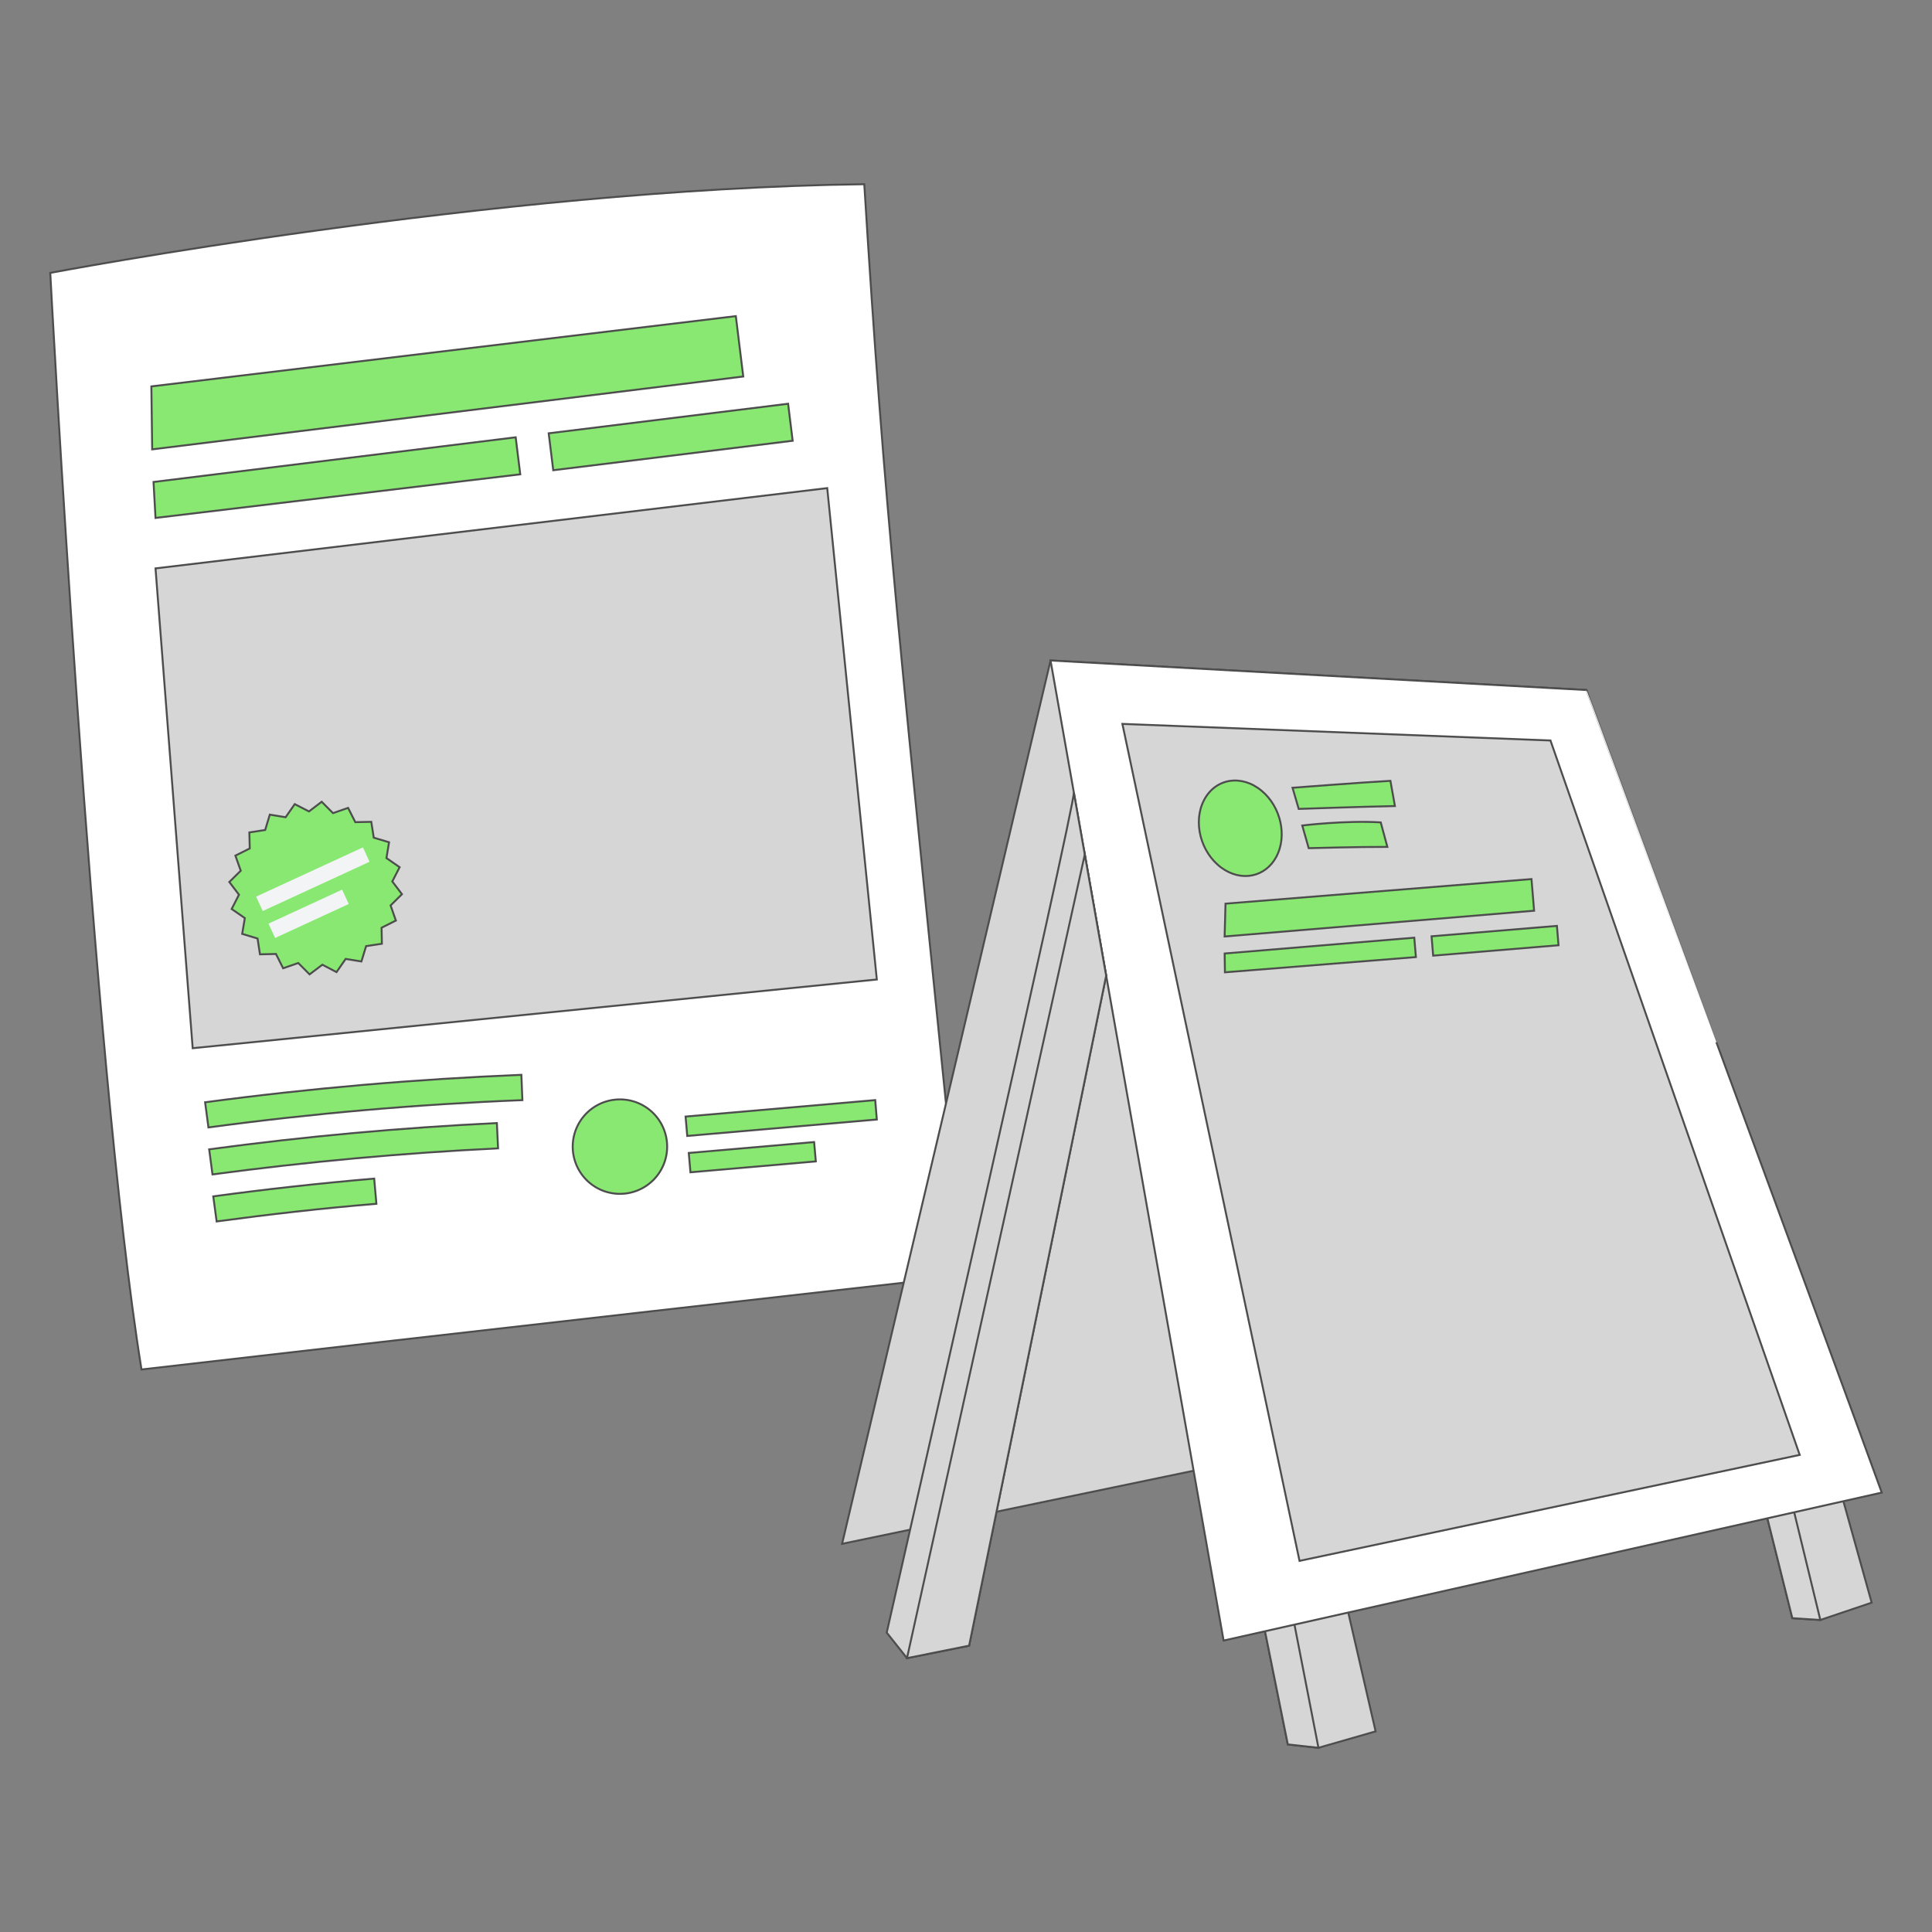
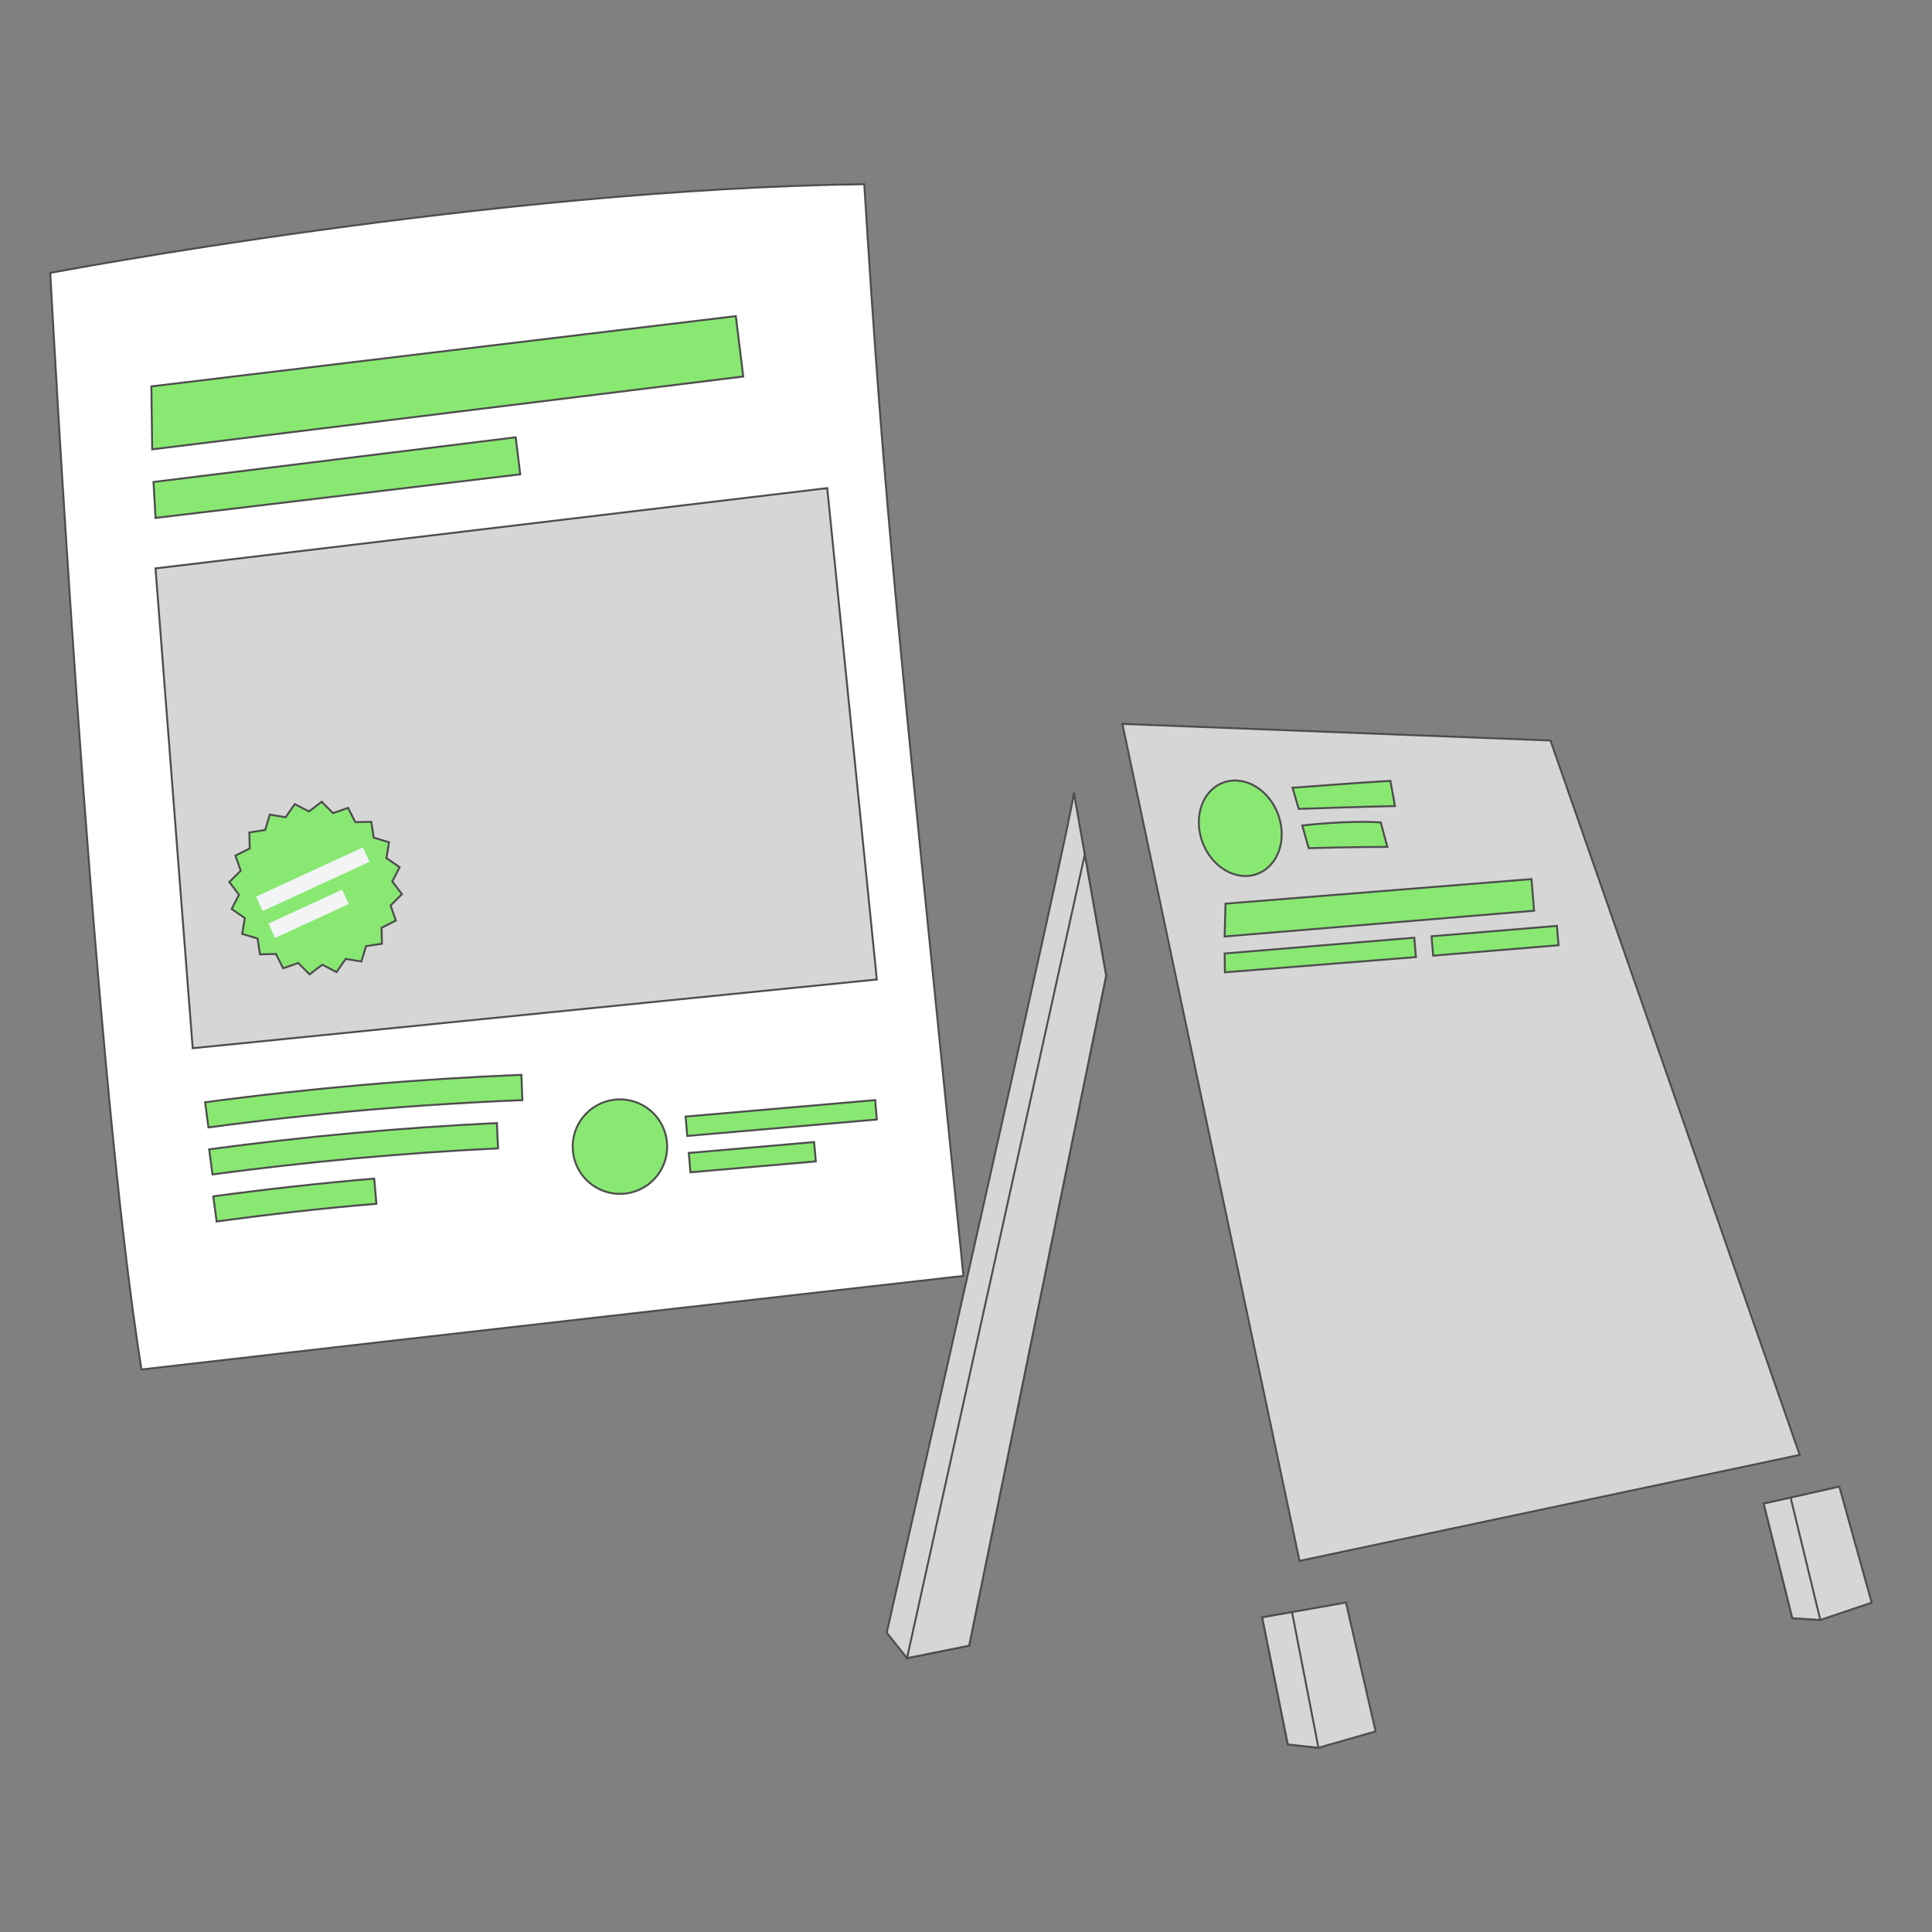
<svg xmlns="http://www.w3.org/2000/svg" viewBox="0 0 750 750">
  <rect x="0" y="0" width="750" height="750" fill="#808080" stroke="none" />
  <defs>
    <style>.cls-1{fill:#fff;}.cls-1,.cls-2,.cls-3{stroke:#4d4d4d;stroke-miterlimit:10;stroke-width:0.75px;}.cls-2{fill:#89e872;}.cls-3{fill:#d6d6d6;}.cls-4{fill:#f2f4f6;}.cls-5{fill:none;}</style>
  </defs>
  <g id="Graphics">
    <path class="cls-1" d="M54.93,531.63C158,519.71,374,495.31,374,495.31c-25.06-248.15-30.57-296-38.49-423.8-143.64,1.76-316,34.43-316,34.43S35.81,413.63,54.93,531.63Z" />
    <polygon class="cls-2" points="201.96 184.13 60.37 201.06 59.6 187.1 200.19 169.76 201.96 184.13" />
-     <polygon class="cls-2" points="307.71 171.1 214.77 182.54 213 168.21 305.94 156.74 307.71 171.1" />
    <polygon class="cls-3" points="74.8 406.91 340.38 380.24 321.13 189.49 60.37 220.65 74.8 406.91" />
    <path class="cls-2" d="M84.1,474.16l-1.31-9.73q31-4.2,62.47-6.9l.86,9.78C125.53,469,104.64,471.39,84.1,474.16Z" />
    <path class="cls-2" d="M202.79,427.07c-40.6,1.61-81.59,5.16-121.87,10.6l-1.3-9.76c40.56-5.44,81.87-9,122.78-10.66Z" />
    <path class="cls-2" d="M82.49,455.9l-1.29-9.73c37-5,74.54-8.4,111.69-10.2l.46,9.82C156.48,447.58,119.18,451,82.49,455.9Z" />
    <polygon class="cls-2" points="340.38 434.59 266.79 440.97 266.14 433.45 339.76 427.06 340.38 434.59" />
    <polygon class="cls-2" points="316.7 450.85 268.03 455.08 267.38 447.58 316.04 443.35 316.7 450.85" />
    <path class="cls-2" d="M258.92,443.55a18.33,18.33,0,1,1-19.84-16.69A18.31,18.31,0,0,1,258.92,443.55Z" />
    <polygon class="cls-2" points="288.53 146.16 59.08 174.44 58.76 150 285.65 122.72 288.53 146.16" />
    <polygon class="cls-2" points="119.95 315 124.88 311.24 129.27 315.66 135.13 313.62 137.93 319.16 144.13 319.04 145.09 325.18 151.03 326.97 150.02 333.1 155.13 336.65 152.29 342.18 156.04 347.12 151.63 351.49 153.68 357.36 148.13 360.14 148.25 366.36 142.12 367.29 140.3 373.24 134.19 372.25 130.64 377.37 125.14 374.5 120.18 378.25 115.79 373.84 109.91 375.88 107.13 370.33 100.92 370.47 99.98 364.33 94.02 362.53 95.04 356.4 89.93 352.87 92.77 347.32 89.02 342.39 93.45 338.01 91.38 332.15 96.95 329.37 96.8 323.15 102.94 322.2 104.74 316.24 110.87 317.25 114.42 312.16 119.95 315" />
    <rect class="cls-4" x="98.59" y="338.25" width="45.66" height="6.15" transform="translate(-131.77 82.21) rotate(-24.76)" />
    <polygon class="cls-4" points="135.38 350.93 106.8 364.12 104.24 358.55 132.81 345.36 135.38 350.93" />
    <polygon class="cls-3" points="489.98 627.86 499.93 677.18 511.82 678.49 534.01 672.12 522.5 622.09 489.98 627.86" />
    <polygon class="cls-3" points="499.93 677.18 511.82 678.49 501.56 625.81 489.98 627.86 499.93 677.18" />
    <polygon class="cls-3" points="684.67 583.7 695.78 628.17 706.65 628.87 726.58 622.15 714.02 577.1 684.67 583.7" />
    <polygon class="cls-3" points="695.78 628.17 706.65 628.87 695.12 581.36 684.67 583.7 695.78 628.17" />
-     <polygon class="cls-3" points="326.9 599.31 407.82 256.4 615.89 267.87 688.83 524.06 326.9 599.31" />
-     <path class="cls-1" d="M407.82,256.4l208.07,11.47S712.06,528.51,730.5,579.42L475,636.86Z" />
    <polygon class="cls-3" points="435.71 281.02 601.89 287.46 698.64 564.79 504.47 605.93 435.71 281.02" />
    <path class="cls-2" d="M539.76,303.12c-10.74.59-38,2.69-38,2.69l2.4,8.21s24.66-.87,37.35-1.11Z" />
    <path class="cls-2" d="M536,319.25c-13.76-.84-30.46,1.21-30.46,1.21l2.49,8.8s19.46-.54,30.54-.5Z" />
    <path class="cls-2" d="M489.79,307c7.48,6.24,9.94,17.57,5.71,25.55s-13.62,9.95-21.37,4.28c-8.05-5.9-11.16-17.73-6.72-26.25S482.05,300.51,489.79,307Z" />
    <path class="cls-3" d="M416.86,307.66c.7,4-72.64,326.12-72.64,326.12l7.87,9.91,24.12-4.84,53.2-260.09Z" />
    <polygon class="cls-3" points="352.09 643.69 421.11 331.73 429.41 378.76 376.21 638.85 352.09 643.69" />
    <polygon class="cls-2" points="549.65 371.54 475.52 377.45 475.41 370.15 549.02 364.01 549.65 371.54" />
    <rect class="cls-2" x="555.96" y="361.43" width="48.83" height="7.54" transform="translate(-28.25 49.32) rotate(-4.75)" />
    <polygon class="cls-2" points="595.54 353.54 475.4 363.54 475.74 350.8 594.52 341.26 595.54 353.54" />
    <rect class="cls-5" width="750" height="750" />
  </g>
</svg>